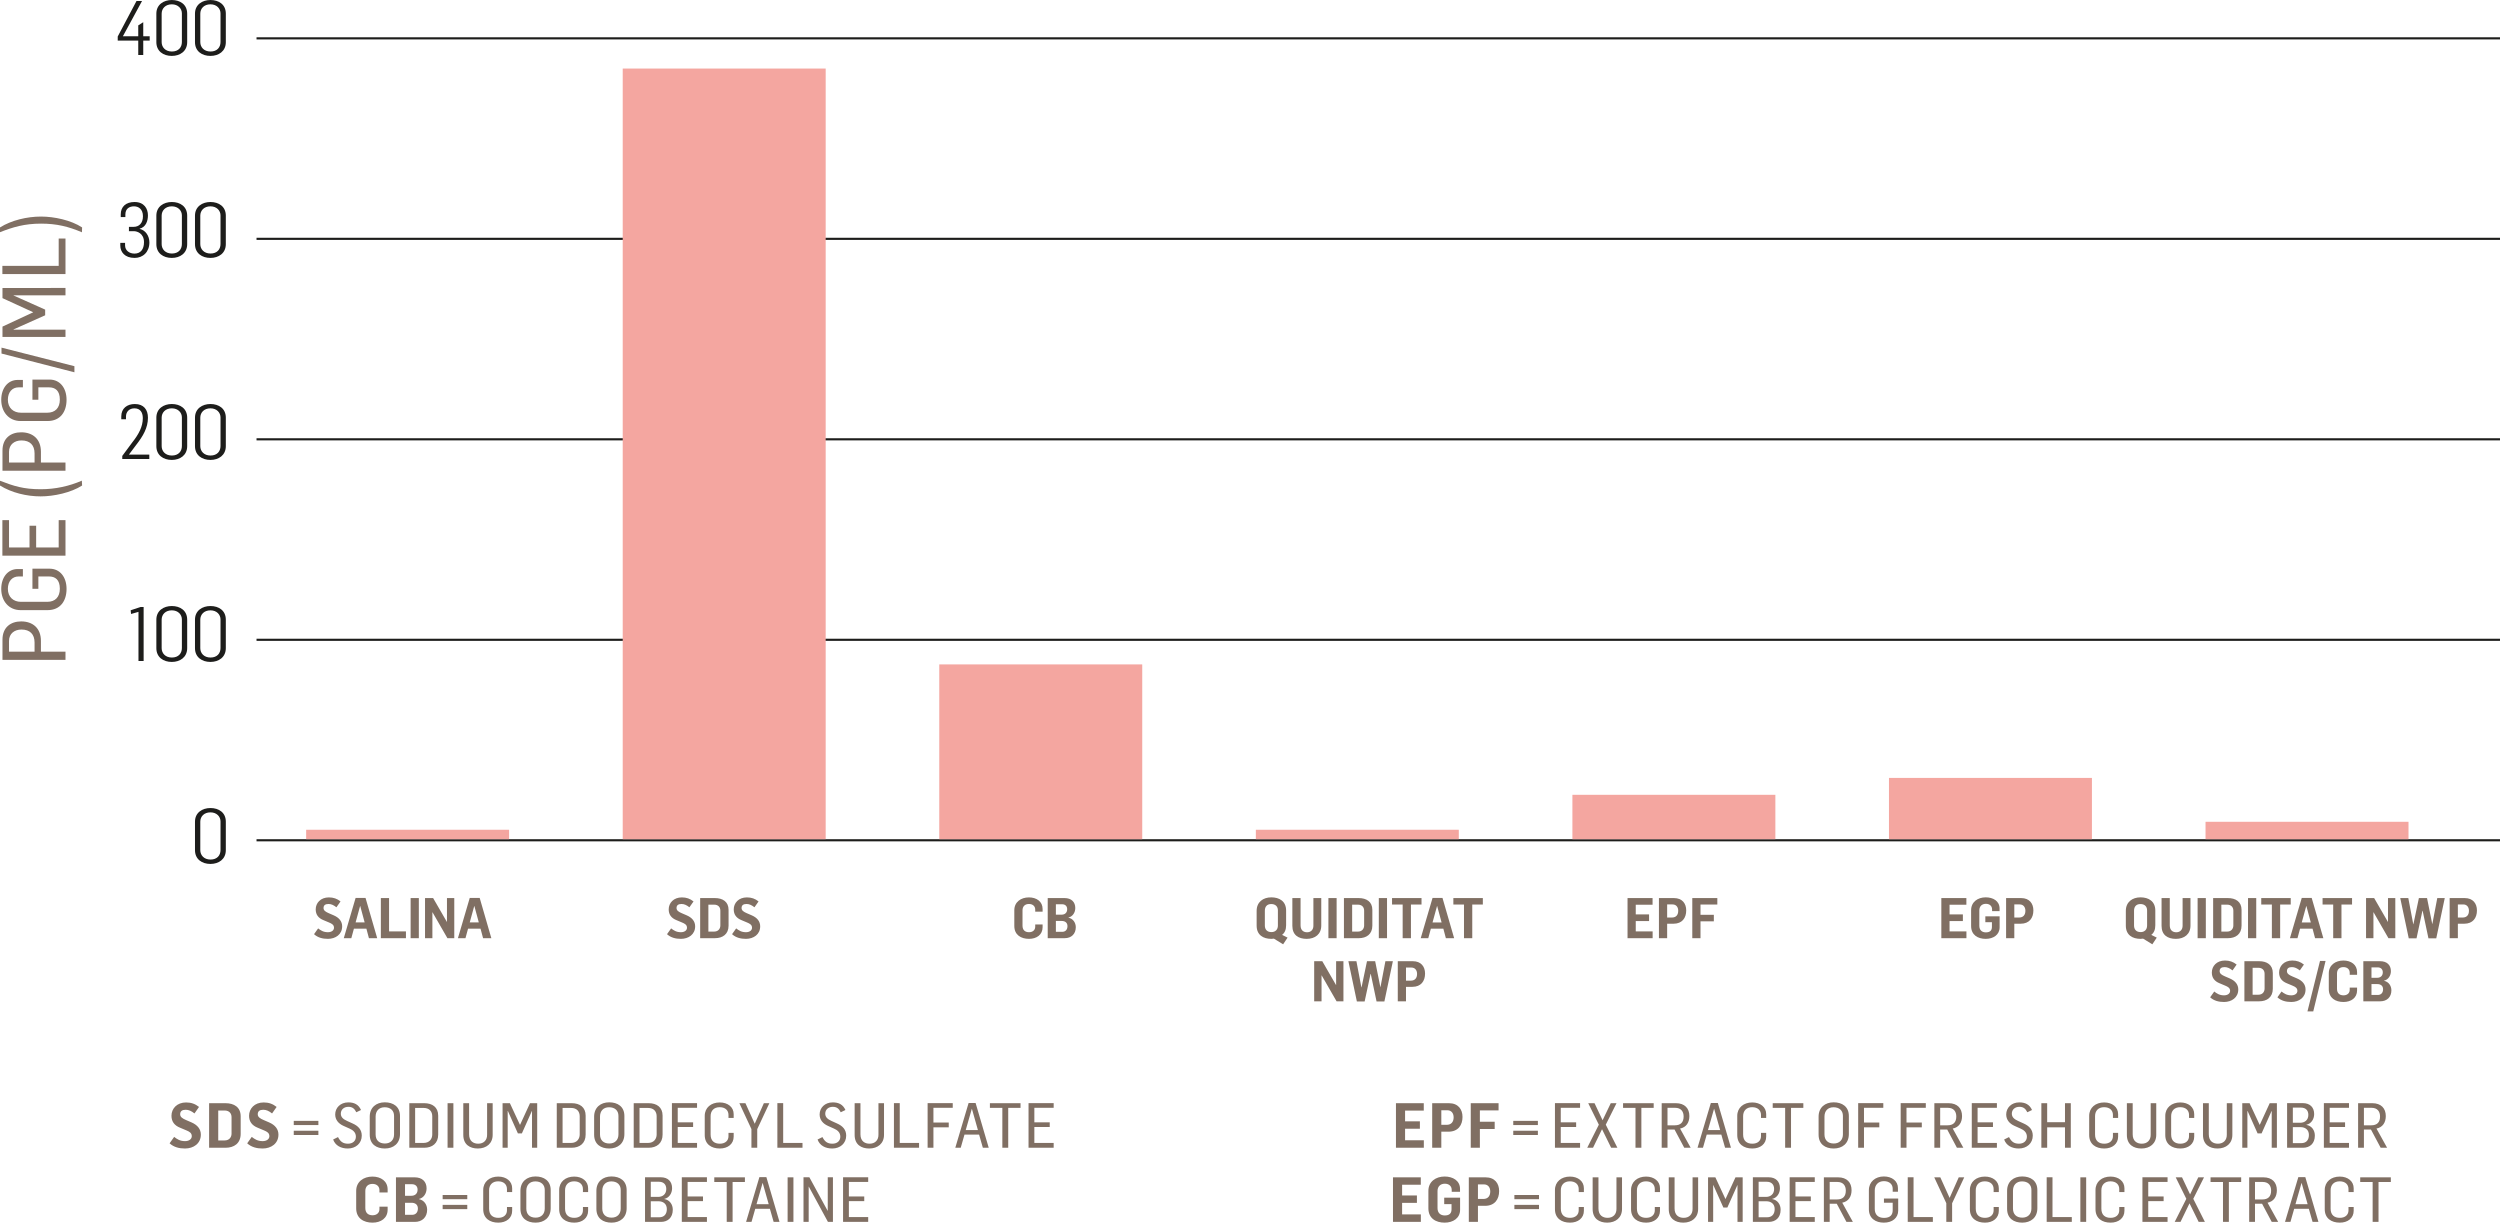
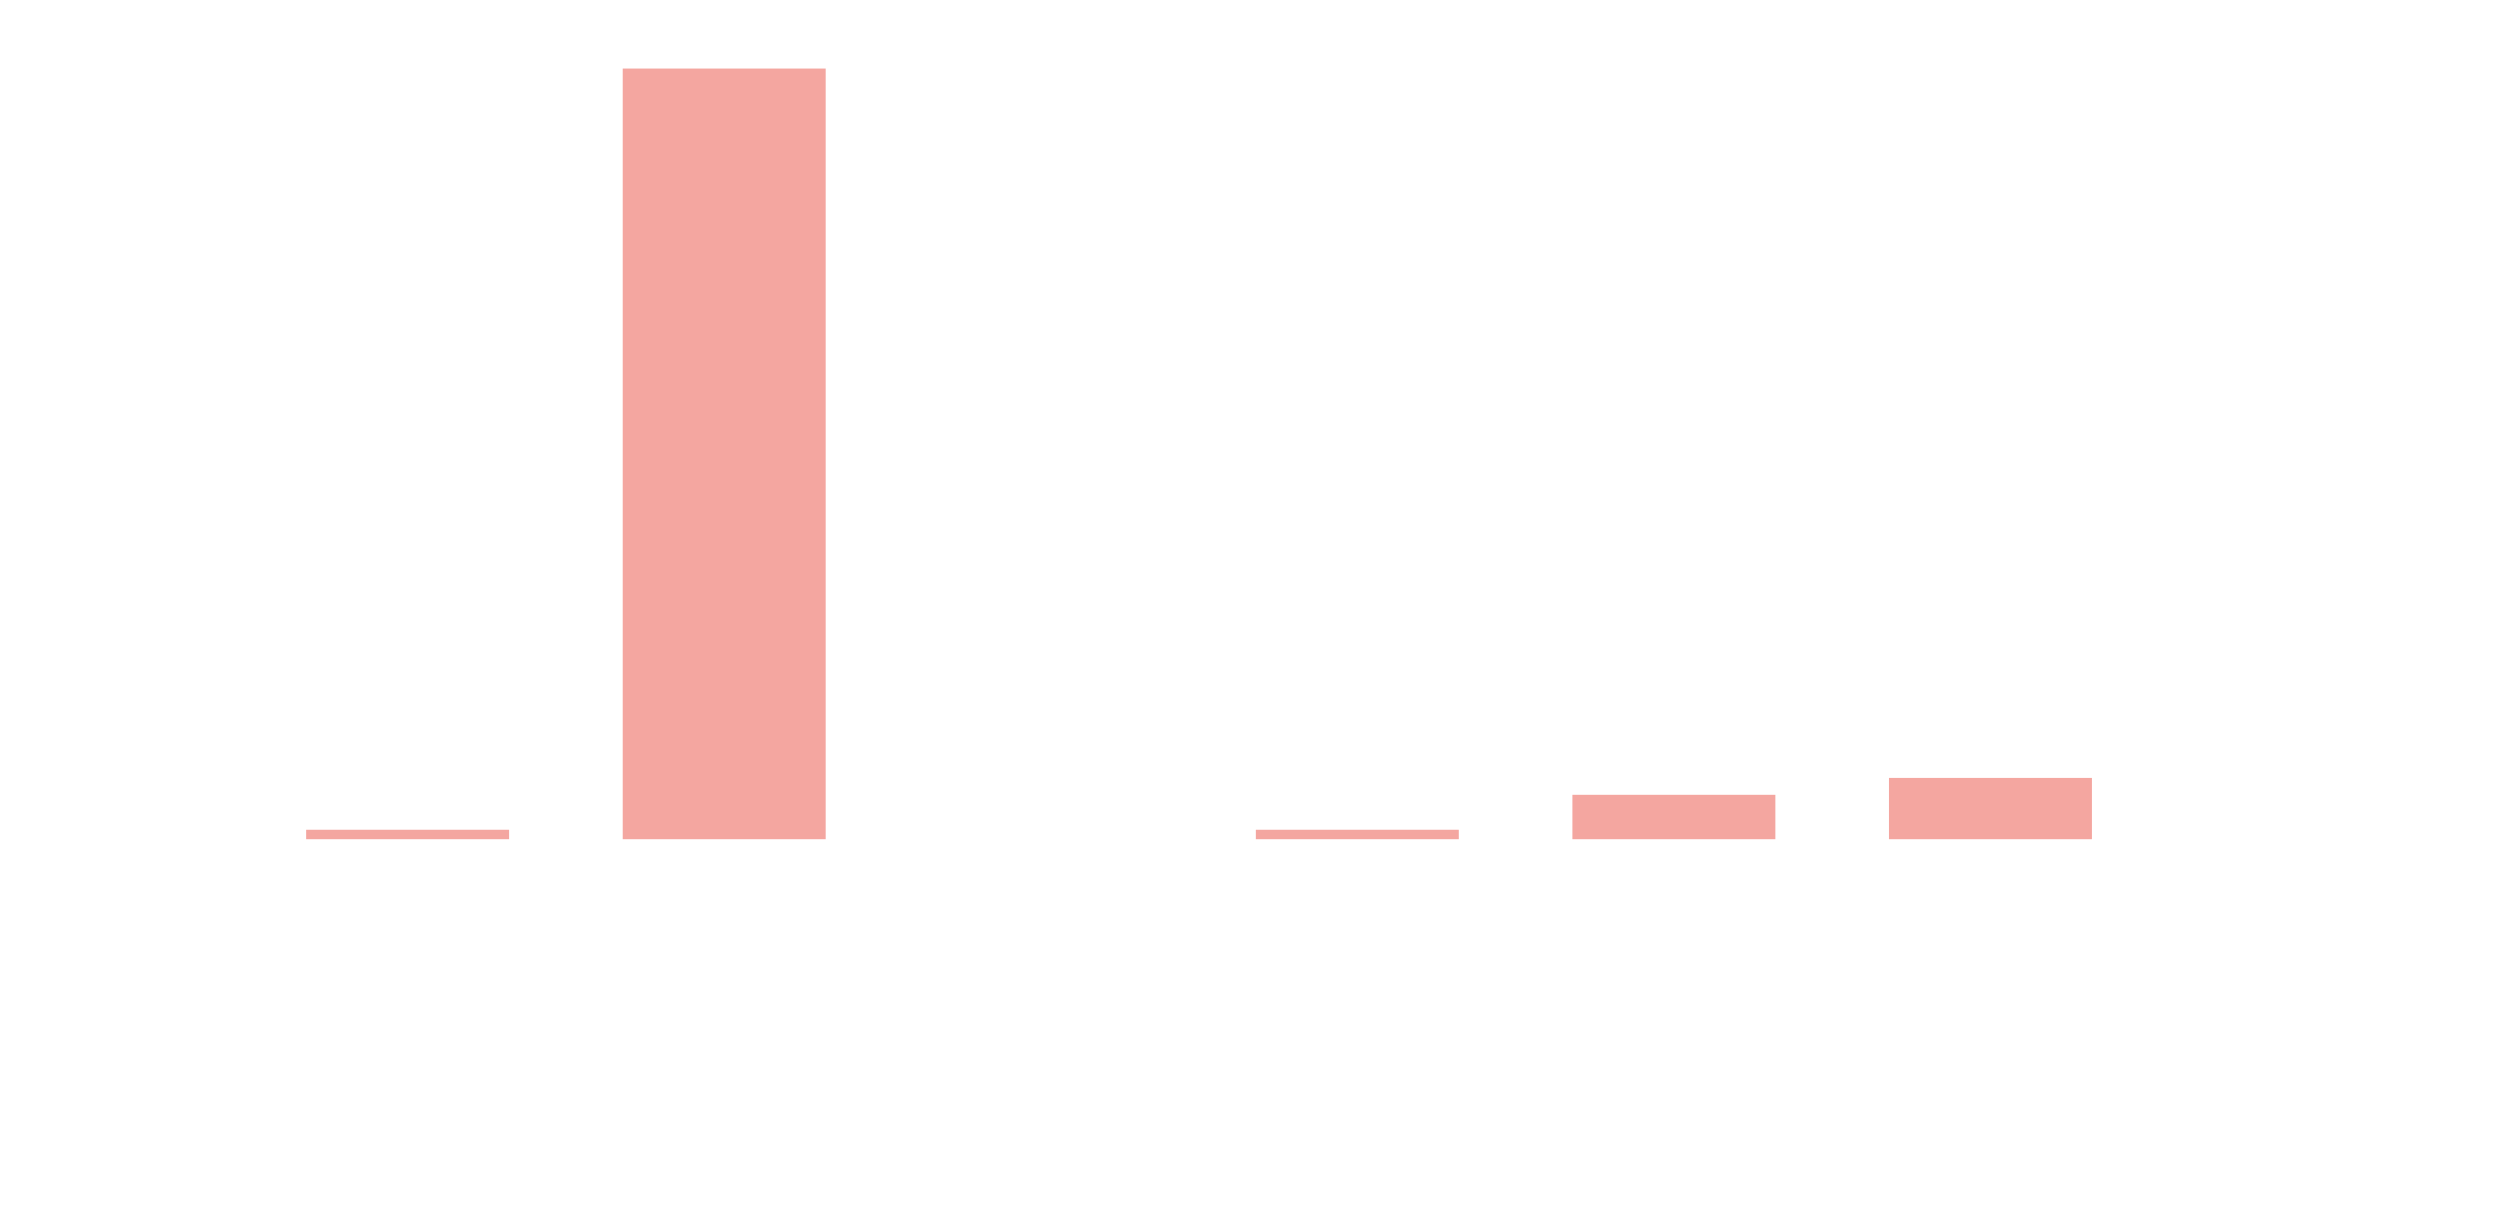
<svg xmlns="http://www.w3.org/2000/svg" id="Layer_1" width="599.922" height="293.397" version="1.1" viewBox="0 0 599.922 293.397">
  <defs>
    <style> .st0, .st1 { fill: none; } .st2 { fill: #1d1d1b; } .st3 { clip-path: url(#clippath-1); } .st4 { fill: #f4a6a0; } .st1 { stroke: #1d1d1b; stroke-width: .513px; } .st5 { clip-path: url(#clippath); } .st6 { fill: #806f63; } </style>
    <clipPath id="clippath">
-       <rect class="st0" width="599.922" height="293.397" />
-     </clipPath>
+       </clipPath>
    <clipPath id="clippath-1">
-       <rect class="st0" width="599.922" height="293.397" />
-     </clipPath>
+       </clipPath>
  </defs>
  <g class="st5">
    <path class="st2" d="M50.517,206.266c-1.563,0-2.454-1.038-2.454-2.256v-6.834c0-1.218.891-2.235,2.436-2.235,1.527,0,2.418,1.035,2.418,2.181v6.852c0,1.29-.819,2.292-2.4,2.292M50.499,207.319c1.962,0,3.69-1.11,3.69-3.309v-6.834c0-2.181-1.671-3.273-3.69-3.273-1.944,0-3.708,1.092-3.708,3.273v6.834c0,2.181,1.671,3.309,3.708,3.309" />
    <path class="st2" d="M50.516,157.788c-1.563,0-2.454-1.035-2.454-2.253v-6.834c0-1.218.891-2.238,2.436-2.238,1.527,0,2.418,1.038,2.418,2.181v6.855c0,1.29-.816,2.289-2.4,2.289M50.498,158.844c1.965,0,3.69-1.11,3.69-3.309v-6.834c0-2.184-1.671-3.273-3.69-3.273-1.944,0-3.708,1.089-3.708,3.273v6.834c0,2.181,1.674,3.309,3.708,3.309M41.246,157.788c-1.563,0-2.454-1.035-2.454-2.253v-6.834c0-1.218.891-2.238,2.436-2.238,1.527,0,2.418,1.038,2.418,2.181v6.855c0,1.29-.819,2.289-2.4,2.289M41.228,158.844c1.962,0,3.69-1.11,3.69-3.309v-6.834c0-2.184-1.671-3.273-3.69-3.273-1.944,0-3.708,1.089-3.708,3.273v6.834c0,2.181,1.671,3.309,3.708,3.309M33.23,158.625h1.236v-12.96h-.744l-2.364.78.09.891,1.782-.51v11.799Z" />
    <path class="st2" d="M50.517,109.313c-1.563,0-2.454-1.035-2.454-2.253v-6.834c0-1.218.891-2.238,2.436-2.238,1.527,0,2.418,1.038,2.418,2.181v6.855c0,1.29-.819,2.289-2.4,2.289M50.499,110.369c1.962,0,3.69-1.11,3.69-3.309v-6.834c0-2.184-1.671-3.273-3.69-3.273-1.944,0-3.708,1.089-3.708,3.273v6.834c0,2.181,1.671,3.309,3.708,3.309M41.247,109.313c-1.563,0-2.454-1.035-2.454-2.253v-6.834c0-1.218.891-2.238,2.436-2.238,1.527,0,2.418,1.038,2.418,2.181v6.855c0,1.29-.819,2.289-2.4,2.289M41.229,110.369c1.962,0,3.69-1.11,3.69-3.309v-6.834c0-2.184-1.674-3.273-3.69-3.273-1.947,0-3.708,1.089-3.708,3.273v6.834c0,2.181,1.671,3.309,3.708,3.309M29.34,110.15h6.489v-1.053h-4.872v-.039l1.692-2.253c1.653-2.127,2.853-4.107,2.853-6.561,0-1.929-.999-3.291-3.144-3.291-1.872,0-3.255,1.053-3.255,2.964v.69h1.128v-.654c0-1.146.801-1.965,2.019-1.965,1.434,0,1.98.999,2.016,2.238v.18c0,1.926-.945,3.762-2.49,5.709l-2.436,3.291v.744Z" />
    <path class="st2" d="M50.516,60.839c-1.563,0-2.454-1.038-2.454-2.256v-6.834c0-1.218.891-2.235,2.436-2.235,1.527,0,2.418,1.035,2.418,2.181v6.852c0,1.29-.816,2.292-2.4,2.292M50.498,61.892c1.965,0,3.69-1.11,3.69-3.309v-6.834c0-2.181-1.671-3.273-3.69-3.273-1.944,0-3.708,1.092-3.708,3.273v6.834c0,2.181,1.674,3.309,3.708,3.309M41.246,60.839c-1.563,0-2.454-1.038-2.454-2.256v-6.834c0-1.218.891-2.235,2.436-2.235,1.527,0,2.418,1.035,2.418,2.181v6.852c0,1.29-.819,2.292-2.4,2.292M41.228,61.892c1.965,0,3.69-1.11,3.69-3.309v-6.834c0-2.181-1.671-3.273-3.69-3.273-1.944,0-3.708,1.092-3.708,3.273v6.834c0,2.181,1.671,3.309,3.708,3.309M32.303,61.892c2.019,0,3.546-1.437,3.546-3.726,0-1.527-.909-2.928-2.328-3.237v-.054c1.473-.381,1.98-1.818,1.98-3.198,0-1.584-.888-3.201-3.216-3.201-2.073,0-3.309,1.128-3.309,2.964v.654h1.11v-.618c0-1.383.927-1.962,2.073-1.962,1.071,0,2.145.654,2.145,2.379,0,1.71-.966,2.547-2.256,2.547h-1.107v1.035h1.179c.765,0,2.436.51,2.436,2.637,0,1.743-.834,2.745-2.289,2.745-1.2,0-2.253-.729-2.253-1.983v-.6h-1.146v.636c0,1.545,1.053,2.982,3.435,2.982" />
    <path class="st2" d="M50.519,12.362c-1.566,0-2.454-1.035-2.454-2.253V3.275c0-1.218.888-2.238,2.436-2.238,1.527,0,2.415,1.038,2.415,2.181v6.855c0,1.29-.816,2.289-2.397,2.289M50.501,13.418c1.962,0,3.69-1.11,3.69-3.309V3.275C54.191,1.091,52.517.002,50.501.002c-1.947,0-3.711,1.089-3.711,3.273v6.834c0,2.181,1.674,3.309,3.711,3.309M41.246,12.362c-1.563,0-2.454-1.035-2.454-2.253V3.275c0-1.218.891-2.238,2.436-2.238,1.527,0,2.418,1.038,2.418,2.181v6.855c0,1.29-.819,2.289-2.4,2.289M41.228,13.418c1.965,0,3.69-1.11,3.69-3.309V3.275C44.918,1.091,43.247.002,41.228.002c-1.944,0-3.708,1.089-3.708,3.273v6.834c0,2.181,1.674,3.309,3.708,3.309M33.176,13.199h1.2v-3.453h1.545v-1.038h-1.545v-3.381l-1.2.765v2.616h-3.69L34.085.239h-1.326l-4.509,8.523v.984h4.926v3.453Z" />
    <path class="st6" d="M19.702,54.575c-2.673-1.758-6.744-2.607-9.84-2.607-3.393,0-7.125.891-9.861,2.607v1.146c3.117-1.23,5.895-2.058,9.861-2.058,3.711,0,6.573.702,9.798,2.079l.042-1.167ZM15.715,65.765v-8.526h-1.632v6.555H.571v1.971h15.144ZM15.715,80.855v-1.74H3.244v-.063l7.593-3.393v-1.359l-7.593-3.393v-.042h12.471v-1.761H.595v2.439l7.338,3.372v.045l-7.338,3.414v2.481h15.12ZM17.857,89.339v-1.464L.361,83.42v1.422l17.496,4.497ZM15.97,95.942c0-2.841-1.569-4.836-4.05-4.857h-4.137v4.836h1.422v-2.97h2.544c1.506,0,2.61.765,2.61,2.949,0,1.992-1.125,3.138-3.012,3.138h-6.321c-1.782,0-3.138-1.125-3.138-3.117,0-1.824,1.059-2.97,2.565-2.97h1.041v-1.782h-1.254c-2.373,0-3.942,2.016-3.942,4.773,0,2.904,1.824,5.088,4.644,5.088h6.468c3.096,0,4.56-2.247,4.56-5.088M8.293,110.993H2.164v-2.568c0-1.758,1.314-2.733,2.988-2.733,2.037,0,3.141,1.122,3.141,3.117v2.184ZM15.715,112.964v-1.971h-5.895v-2.589c0-3.075-1.995-4.665-4.731-4.665-2.523,0-4.494,1.422-4.494,4.392v4.833h15.12ZM19.702,116.51l-.063-1.167c-3.012,1.314-6.342,2.058-9.861,2.058-4.158,0-6.492-.765-9.777-2.037v1.146c2.778,1.737,6.426,2.607,9.756,2.607,3.159,0,7.293-.891,9.945-2.607M15.715,133.349v-8.526h-1.632v6.552h-5.409v-5.217h-1.59v5.217H2.164v-6.552H.571v8.526h15.144ZM15.97,141.323c0-2.844-1.569-4.836-4.05-4.857h-4.137v4.833h1.422v-2.967h2.544c1.506,0,2.61.762,2.61,2.946,0,1.995-1.125,3.141-3.012,3.141h-6.321c-1.782,0-3.138-1.125-3.138-3.12,0-1.824,1.059-2.967,2.565-2.967h1.041v-1.782h-1.254c-2.373,0-3.942,2.013-3.942,4.773,0,2.904,1.824,5.088,4.644,5.088h6.468c3.096,0,4.56-2.247,4.56-5.088M8.293,156.374H2.164v-2.568c0-1.761,1.314-2.736,2.988-2.736,2.037,0,3.141,1.125,3.141,3.117v2.187ZM15.715,158.345v-1.971h-5.895v-2.589c0-3.075-1.995-4.665-4.731-4.665-2.523,0-4.494,1.419-4.494,4.389v4.836h15.12Z" />
-     <path class="st6" d="M112.723,221.354l1.08-3.942h.027l1.068,3.942h-2.175ZM109.888,225.134h1.809l.621-2.28h2.997l.609,2.28h1.983l-2.793-9.651h-2.391l-2.835,9.651ZM101.992,225.134h1.767v-6.222h.027l3.579,6.222h1.647v-9.624h-1.755v5.709h-.027l-3.294-5.709h-1.944v9.624ZM98.536,225.134h1.971v-9.624h-1.971v9.624ZM91.393,225.134h6.021v-1.62h-4.05v-8.004h-1.971v9.624ZM85.333,221.354l1.08-3.942h.027l1.065,3.942h-2.172ZM82.498,225.134h1.809l.621-2.28h2.997l.606,2.28h1.986l-2.796-9.651h-2.388l-2.835,9.651ZM78.691,225.296c1.821,0,3.417-1.065,3.417-2.997,0-1.188-.717-2.079-2.025-2.646l-1.188-.513c-.744-.324-1.257-.636-1.257-1.242,0-.675.432-.972,1.2-.972.651,0,1.23.27,1.893.795l.984-1.404c-.822-.66-1.701-.969-2.796-.969-1.983,0-3.159,1.335-3.159,2.874,0,1.242.621,2.091,1.878,2.592l1.35.567c.648.27,1.161.555,1.161,1.254,0,.648-.621,1.068-1.458,1.068-1.08,0-1.728-.432-2.349-.918l-.984,1.389c.918.84,2.076,1.122,3.333,1.122" />
    <path class="st6" d="M253.378,219.491v-2.499h1.485c.714,0,1.227.405,1.227,1.188,0,.879-.594,1.311-1.335,1.311h-1.377ZM253.378,223.61v-2.607h1.404c.768,0,1.377.378,1.377,1.242s-.501,1.365-1.269,1.365h-1.512ZM251.419,225.134h4.077c1.581,0,2.661-.999,2.661-2.646-.015-1.095-.663-2.04-1.755-2.268v-.042c.984-.228,1.632-1.173,1.632-2.28,0-1.458-.945-2.388-2.577-2.388h-4.038v9.624ZM246.925,225.296c1.821,0,3.267-.972,3.267-2.796v-.66h-1.77v.54c0,.81-.606,1.323-1.482,1.323-.96,0-1.569-.513-1.569-1.566v-3.687c0-.93.567-1.524,1.554-1.524.903,0,1.497.54,1.497,1.35v.498h1.77v-.645c0-1.797-1.458-2.781-3.282-2.781-1.917,0-3.507,1.107-3.507,3.078v3.777c0,2.16,1.617,3.093,3.522,3.093" />
    <path class="st6" d="M406.096,225.134h1.971v-4.05h3.201v-1.566h-3.201v-2.457h4.038v-1.551h-6.009v9.624ZM400.063,220.178v-3.144h1.296c.891,0,1.362.66,1.362,1.527,0,1.011-.54,1.617-1.497,1.617h-1.161ZM398.092,225.134h1.971v-3.468h1.524c2.094,0,3.051-1.404,3.051-3.189,0-1.659-.945-2.967-2.943-2.967h-3.603v9.624ZM390.559,225.134h6.021v-1.62h-4.05v-2.484h3.198v-1.608h-3.198v-2.322h4.035v-1.59h-6.006v9.624Z" />
    <path class="st6" d="M569.081,234.64v-2.499h1.485c.717,0,1.23.405,1.23,1.188,0,.879-.594,1.311-1.338,1.311h-1.377ZM569.081,238.759v-2.607h1.404c.771,0,1.377.378,1.377,1.242s-.498,1.365-1.269,1.365h-1.512ZM567.125,240.283h4.077c1.578,0,2.658-.999,2.658-2.646-.012-1.095-.66-2.04-1.755-2.268v-.042c.987-.228,1.635-1.173,1.635-2.28,0-1.458-.945-2.388-2.58-2.388h-4.035v9.624ZM562.358,240.445c1.824,0,3.267-.972,3.267-2.796v-.66h-1.767v.54c0,.81-.609,1.323-1.485,1.323-.96,0-1.566-.513-1.566-1.566v-3.687c0-.93.567-1.524,1.551-1.524.906,0,1.5.54,1.5,1.35v.498h1.767v-.648c0-1.794-1.458-2.778-3.279-2.778-1.917,0-3.51,1.104-3.51,3.078v3.777c0,2.16,1.62,3.093,3.522,3.093M553.718,242.698h1.392l2.955-12.108h-1.335l-3.012,12.108ZM549.845,240.445c1.821,0,3.414-1.065,3.414-2.997,0-1.188-.714-2.079-2.025-2.646l-1.188-.513c-.741-.324-1.254-.636-1.254-1.242,0-.675.432-.972,1.2-.972.648,0,1.23.27,1.89.795l.987-1.404c-.825-.66-1.701-.969-2.796-.969-1.983,0-3.159,1.335-3.159,2.874,0,1.242.621,2.091,1.878,2.592l1.35.567c.648.27,1.161.555,1.161,1.254,0,.648-.621,1.068-1.458,1.068-1.08,0-1.728-.432-2.349-.918l-.987,1.389c.918.84,2.079,1.122,3.336,1.122M540.557,238.702v-6.465h1.362c1.014,0,1.512.621,1.512,1.443v3.552c0,.702-.432,1.47-1.497,1.47h-1.377ZM538.586,240.283h3.549c1.836,0,3.267-.945,3.267-3.012v-3.78c0-1.971-1.416-2.832-3.279-2.832h-3.537v9.624ZM533.699,240.445c1.821,0,3.417-1.065,3.417-2.997,0-1.188-.717-2.079-2.025-2.646l-1.188-.513c-.744-.324-1.257-.636-1.257-1.242,0-.675.432-.972,1.2-.972.651,0,1.23.27,1.893.795l.984-1.404c-.822-.66-1.701-.969-2.793-.969-1.986,0-3.159,1.335-3.159,2.874,0,1.242.618,2.091,1.875,2.592l1.35.567c.648.27,1.161.555,1.161,1.254,0,.648-.621,1.068-1.458,1.068-1.08,0-1.728-.432-2.349-.918l-.984,1.389c.918.84,2.079,1.122,3.333,1.122" />
    <path class="st6" d="M589.81,220.18v-3.144h1.296c.891,0,1.365.66,1.365,1.524,0,1.014-.54,1.62-1.5,1.62h-1.161ZM587.839,225.136h1.971v-3.471h1.527c2.091,0,3.051-1.404,3.051-3.186,0-1.659-.945-2.97-2.943-2.97h-3.606v9.627ZM578.026,225.175h1.863l1.416-6.615h.054l1.392,6.615h1.875l2.04-9.666h-1.797l-1.188,6.252h-.012l-1.257-6.252h-1.956l-1.311,6.264h-.039l-1.188-6.264h-1.932l2.04,9.666ZM567.778,225.136h1.77v-6.225h.027l3.576,6.225h1.647v-9.627h-1.755v5.709h-.027l-3.294-5.709h-1.944v9.627ZM559.894,225.136h1.986v-8.073h2.538v-1.554h-7.074v1.554h2.55v8.073ZM552.349,221.356l1.08-3.942h.027l1.065,3.942h-2.172ZM549.514,225.136h1.809l.621-2.283h2.997l.606,2.283h1.986l-2.796-9.654h-2.388l-2.835,9.654ZM545.179,225.136h1.986v-8.073h2.538v-1.554h-7.074v1.554h2.55v8.073ZM539.455,225.136h1.971v-9.624h-1.971v9.624ZM533.056,223.555v-6.468h1.365c1.011,0,1.512.624,1.512,1.446v3.552c0,.702-.432,1.47-1.5,1.47h-1.377ZM531.085,225.136h3.552c1.836,0,3.267-.945,3.267-3.012v-3.78c0-1.971-1.419-2.835-3.282-2.835h-3.537v9.627ZM527.359,225.136h1.971v-9.624h-1.971v9.624ZM522.148,225.298c2.013,0,3.51-1.122,3.498-3.213v-6.576h-1.89v6.588c.027.999-.594,1.62-1.512,1.62-.837,0-1.566-.459-1.566-1.647v-6.561h-1.971v6.669c0,2.187,1.443,3.12,3.441,3.12M513.685,223.675c-1.011,0-1.581-.606-1.581-1.578v-3.564c0-.987.54-1.593,1.539-1.593.945,0,1.593.54,1.593,1.512v3.66c0,.93-.579,1.563-1.551,1.563M516.493,226.606l1.065-1.605-1.323-.663c.648-.486.972-1.242.972-2.307v-3.525c0-2.253-1.632-3.171-3.549-3.171-1.959,0-3.525,1.107-3.525,3.252v3.537c0,2.268,1.608,3.174,3.537,3.174.219,0,.42-.015.609-.054l2.214,1.362Z" />
    <path class="st6" d="M179.006,225.296c1.821,0,3.414-1.065,3.414-2.997,0-1.188-.714-2.079-2.025-2.646l-1.188-.513c-.741-.324-1.254-.636-1.254-1.242,0-.675.432-.972,1.2-.972.648,0,1.23.27,1.89.795l.987-1.404c-.825-.66-1.701-.969-2.796-.969-1.983,0-3.159,1.335-3.159,2.874,0,1.242.621,2.091,1.878,2.592l1.35.567c.648.27,1.161.555,1.161,1.254,0,.648-.621,1.068-1.458,1.068-1.08,0-1.728-.432-2.349-.918l-.987,1.389c.918.84,2.079,1.122,3.336,1.122M169.988,223.553v-6.465h1.362c1.014,0,1.512.621,1.512,1.443v3.552c0,.702-.432,1.47-1.497,1.47h-1.377ZM168.017,225.134h3.549c1.836,0,3.267-.945,3.267-3.009v-3.783c0-1.971-1.416-2.832-3.279-2.832h-3.537v9.624ZM163.4,225.296c1.821,0,3.414-1.065,3.414-2.997,0-1.188-.714-2.079-2.022-2.646l-1.191-.513c-.741-.324-1.254-.636-1.254-1.242,0-.675.432-.972,1.2-.972.648,0,1.23.27,1.89.795l.987-1.404c-.825-.66-1.701-.969-2.796-.969-1.983,0-3.159,1.335-3.159,2.874,0,1.242.621,2.091,1.878,2.592l1.35.567c.648.27,1.161.555,1.161,1.254,0,.648-.621,1.068-1.458,1.068-1.08,0-1.728-.432-2.349-.918l-.987,1.389c.918.84,2.079,1.122,3.336,1.122" />
    <path class="st6" d="M337.394,235.327v-3.144h1.296c.891,0,1.362.66,1.362,1.527,0,1.011-.54,1.617-1.497,1.617h-1.161ZM335.423,240.283h1.971v-3.471h1.524c2.094,0,3.051-1.401,3.051-3.186,0-1.659-.945-2.967-2.943-2.967h-3.603v9.624ZM325.607,240.325h1.863l1.419-6.615h.054l1.389,6.615h1.878l2.037-9.666h-1.794l-1.188,6.249h-.015l-1.254-6.249h-1.959l-1.308,6.264h-.042l-1.188-6.264h-1.929l2.037,9.666ZM315.362,240.283h1.767v-6.225h.027l3.579,6.225h1.647v-9.624h-1.755v5.709h-.027l-3.294-5.709h-1.944v9.624Z" />
    <path class="st6" d="M351.311,225.136h1.986v-8.073h2.538v-1.554h-7.074v1.554h2.55v8.073ZM343.766,221.356l1.08-3.942h.027l1.065,3.942h-2.172ZM340.931,225.136h1.809l.621-2.283h2.997l.606,2.283h1.986l-2.796-9.654h-2.388l-2.835,9.654ZM336.596,225.136h1.986v-8.073h2.538v-1.554h-7.074v1.554h2.55v8.073ZM330.872,225.136h1.971v-9.624h-1.971v9.624ZM324.473,223.555v-6.468h1.365c1.011,0,1.512.624,1.512,1.446v3.552c0,.702-.432,1.47-1.5,1.47h-1.377ZM322.502,225.136h3.552c1.836,0,3.267-.945,3.267-3.012v-3.78c0-1.971-1.419-2.835-3.282-2.835h-3.537v9.627ZM318.776,225.136h1.971v-9.624h-1.971v9.624ZM313.565,225.298c2.013,0,3.51-1.122,3.498-3.213v-6.576h-1.89v6.588c.027.999-.594,1.62-1.512,1.62-.837,0-1.566-.459-1.566-1.647v-6.561h-1.971v6.669c0,2.187,1.443,3.12,3.441,3.12M305.102,223.675c-1.011,0-1.578-.606-1.578-1.578v-3.564c0-.987.54-1.593,1.539-1.593.945,0,1.593.54,1.593,1.512v3.66c0,.93-.582,1.563-1.554,1.563M307.91,226.606l1.065-1.605-1.32-.663c.648-.486.972-1.242.972-2.307v-3.525c0-2.253-1.635-3.171-3.552-3.171-1.956,0-3.522,1.107-3.522,3.252v3.537c0,2.268,1.605,3.174,3.537,3.174.216,0,.417-.015.606-.054l2.214,1.362Z" />
    <path class="st6" d="M483.372,220.178v-3.144h1.296c.891,0,1.362.66,1.362,1.527,0,1.011-.54,1.617-1.497,1.617h-1.161ZM481.401,225.134h1.971v-3.468h1.524c2.094,0,3.051-1.404,3.051-3.189,0-1.659-.945-2.967-2.943-2.967h-3.603v9.624ZM476.514,225.296c1.809,0,3.321-.96,3.333-2.754v-2.646h-3.429v1.404h1.581v1.122c0,.807-.405,1.32-1.458,1.32-.999,0-1.566-.606-1.566-1.578v-3.714c0-.93.594-1.563,1.578-1.563.879,0,1.485.51,1.485,1.335v.417h1.797v-.633c0-1.797-1.566-2.673-3.321-2.673-1.917,0-3.51,1.107-3.51,3.093v3.777c0,2.16,1.605,3.093,3.51,3.093M465.861,225.134h6.021v-1.62h-4.05v-2.484h3.198v-1.608h-3.198v-2.322h4.038v-1.59h-6.009v9.624Z" />
    <line class="st1" x1="61.558" y1="9.203" x2="599.923" y2="9.203" />
    <line class="st1" x1="61.558" y1="57.313" x2="599.923" y2="57.313" />
    <line class="st1" x1="61.558" y1="105.422" x2="599.923" y2="105.422" />
    <line class="st1" x1="61.558" y1="153.531" x2="599.923" y2="153.531" />
    <line class="st1" x1="61.558" y1="201.64" x2="599.923" y2="201.64" />
  </g>
  <rect class="st4" x="73.467" y="199.116" width="48.702" height="2.268" />
  <rect class="st4" x="149.433" y="16.449" width="48.705" height="184.935" />
  <rect class="st4" x="377.328" y="190.728" width="48.705" height="10.656" />
  <rect class="st4" x="453.294" y="186.675" width="48.705" height="14.709" />
-   <rect class="st4" x="529.26" y="197.205" width="48.705" height="4.179" />
-   <rect class="st4" x="225.396" y="159.438" width="48.705" height="41.946" />
  <rect class="st4" x="301.362" y="199.116" width="48.702" height="2.268" />
  <g class="st3">
    <path class="st6" d="M569.361,293.217h1.41v-9.57h2.955v-1.125h-7.35v1.125h2.985v9.57ZM561.48,293.397c1.935,0,3.33-1.095,3.33-2.85v-.9h-1.245v.795c0,1.065-.78,1.8-2.07,1.8-1.305,0-2.22-.66-2.22-2.19v-4.425c0-1.26.765-2.145,2.175-2.145,1.38,0,2.115.795,2.115,1.86v.72h1.245v-.915c0-1.68-1.395-2.805-3.345-2.805-2.055,0-3.6,1.23-3.6,3.225v4.605c0,2.19,1.59,3.225,3.615,3.225M550.836,288.972l1.455-5.085h.03l1.44,5.085h-2.925ZM548.331,293.217h1.305l.9-3.15h3.51l.9,3.15h1.41l-3.15-10.74h-1.68l-3.195,10.74ZM541.128,287.832v-4.2h1.845c1.395,0,2.025.885,2.025,2.085,0,1.395-.72,2.115-2.115,2.115h-1.755ZM539.733,293.217h1.395v-4.365h1.695l2.325,4.365h1.545l-2.55-4.605c1.5-.3,2.235-1.47,2.235-3,0-1.845-1.11-3.09-3.24-3.09h-3.405v10.695ZM533.448,293.217h1.41v-9.57h2.955v-1.125h-7.35v1.125h2.985v9.57ZM521.862,293.217h1.395l2.16-4.455,2.19,4.455h1.5l-2.79-5.535,2.58-5.16h-1.38l-1.965,4.095-1.935-4.095h-1.515l2.55,5.16-2.79,5.535ZM514.116,293.217h6.03v-1.155h-4.635v-3.825h3.69v-1.125h-3.69v-3.48h4.635v-1.125h-6.03v10.71ZM506.469,293.397c1.935,0,3.33-1.095,3.33-2.85v-.9h-1.245v.795c0,1.065-.78,1.8-2.07,1.8-1.305,0-2.22-.66-2.22-2.19v-4.425c0-1.26.765-2.145,2.175-2.145,1.38,0,2.115.795,2.115,1.86v.72h1.245v-.915c0-1.68-1.395-2.805-3.345-2.805-2.055,0-3.6,1.23-3.6,3.225v4.605c0,2.19,1.59,3.225,3.615,3.225M499.221,293.217h1.395v-10.695h-1.395v10.695ZM491.139,293.217h6.03v-1.155h-4.635v-9.555h-1.395v10.71ZM485.286,292.197c-1.44,0-2.235-.84-2.235-2.175v-4.29c0-1.32.78-2.235,2.175-2.235,1.38,0,2.25.78,2.25,2.07v4.455c0,1.275-.81,2.175-2.19,2.175M485.271,293.397c2.04,0,3.63-1.185,3.63-3.465v-4.335c0-2.265-1.62-3.285-3.645-3.285-2.055,0-3.615,1.23-3.615,3.435v4.335c0,2.295,1.605,3.315,3.63,3.315M476.325,293.397c1.935,0,3.33-1.095,3.33-2.85v-.9h-1.245v.795c0,1.065-.78,1.8-2.07,1.8-1.305,0-2.22-.66-2.22-2.19v-4.425c0-1.26.765-2.145,2.175-2.145,1.38,0,2.115.795,2.115,1.86v.72h1.245v-.915c0-1.68-1.395-2.805-3.345-2.805-2.055,0-3.6,1.23-3.6,3.225v4.605c0,2.19,1.59,3.225,3.615,3.225M467.052,293.217h1.395v-4.47l2.91-6.225h-1.32l-2.19,4.935-2.235-4.935h-1.455l2.895,6.21v4.485ZM457.797,293.217h6.03v-1.155h-4.635v-9.555h-1.395v10.71ZM452.073,293.397c2.01,0,3.42-1.11,3.435-2.865v-2.925h-3.42v1.005h2.1v1.8c0,1.065-.54,1.845-2.085,1.845-1.41,0-2.22-.795-2.22-2.13v-4.47c0-1.26.795-2.22,2.205-2.22,1.29,0,2.1.75,2.1,1.815v.735h1.26v-.885c0-1.68-1.425-2.79-3.375-2.79-2.055,0-3.6,1.29-3.6,3.285v4.575c0,2.19,1.59,3.225,3.6,3.225M439.068,287.832v-4.2h1.845c1.395,0,2.025.885,2.025,2.085,0,1.395-.72,2.115-2.115,2.115h-1.755ZM437.673,293.217h1.395v-4.365h1.695l2.325,4.365h1.545l-2.55-4.605c1.5-.3,2.235-1.47,2.235-3,0-1.845-1.11-3.09-3.24-3.09h-3.405v10.695ZM429.459,293.217h6.03v-1.155h-4.635v-3.825h3.69v-1.125h-3.69v-3.48h4.635v-1.125h-6.03v10.71ZM422.013,287.217v-3.63h1.98c.99,0,1.74.555,1.74,1.74,0,1.29-.93,1.89-1.935,1.89h-1.785ZM422.013,292.107v-3.84h1.86c1.065,0,1.995.585,1.995,1.875,0,1.305-.735,1.965-1.8,1.965h-2.055ZM420.633,293.217h3.825c1.59,0,2.835-.975,2.835-2.925,0-1.245-.72-2.34-2.04-2.565v-.03c1.125-.225,1.875-1.305,1.875-2.565,0-1.62-1.005-2.625-2.715-2.625h-3.78v10.71ZM409.878,293.217h1.23v-8.82h.045l2.4,5.37h.96l2.4-5.37h.03v8.82h1.245v-10.695h-1.725l-2.385,5.19h-.03l-2.415-5.19h-1.755v10.695ZM403.944,293.397c2.04,0,3.57-1.2,3.555-3.315v-7.56h-1.335v7.53c.03,1.335-.81,2.19-2.13,2.19-1.125,0-2.19-.585-2.19-2.25v-7.47h-1.395v7.62c0,2.325,1.605,3.255,3.495,3.255M395.016,293.397c1.935,0,3.33-1.095,3.33-2.85v-.9h-1.245v.795c0,1.065-.78,1.8-2.07,1.8-1.305,0-2.22-.66-2.22-2.19v-4.425c0-1.26.765-2.145,2.175-2.145,1.38,0,2.115.795,2.115,1.86v.72h1.245v-.915c0-1.68-1.395-2.805-3.345-2.805-2.055,0-3.6,1.23-3.6,3.225v4.605c0,2.19,1.59,3.225,3.615,3.225M385.68,293.397c2.04,0,3.57-1.2,3.555-3.315v-7.56h-1.335v7.53c.03,1.335-.81,2.19-2.13,2.19-1.125,0-2.19-.585-2.19-2.25v-7.47h-1.395v7.62c0,2.325,1.605,3.255,3.495,3.255M376.755,293.397c1.935,0,3.33-1.095,3.33-2.85v-.9h-1.245v.795c0,1.065-.78,1.8-2.07,1.8-1.305,0-2.22-.66-2.22-2.19v-4.425c0-1.26.765-2.145,2.175-2.145,1.38,0,2.115.795,2.115,1.86v.72h1.245v-.915c0-1.68-1.395-2.805-3.345-2.805-2.055,0-3.6,1.23-3.6,3.225v4.605c0,2.19,1.59,3.225,3.615,3.225M363.405,287.772h5.91v-1.005h-5.91v1.005ZM363.405,290.157h5.91v-1.02h-5.91v1.02ZM354.66,287.712v-3.495h1.44c.99,0,1.515.735,1.515,1.695,0,1.125-.6,1.8-1.665,1.8h-1.29ZM352.47,293.217h2.19v-3.855h1.695c2.325,0,3.39-1.56,3.39-3.54,0-1.845-1.05-3.3-3.27-3.3h-4.005v10.695ZM346.671,293.397c2.01,0,3.69-1.065,3.705-3.06v-2.94h-3.81v1.56h1.755v1.245c0,.9-.45,1.47-1.62,1.47-1.11,0-1.74-.675-1.74-1.755v-4.125c0-1.035.66-1.74,1.755-1.74.975,0,1.65.57,1.65,1.485v.465h1.995v-.705c0-1.995-1.74-2.97-3.69-2.97-2.13,0-3.9,1.23-3.9,3.435v4.2c0,2.4,1.785,3.435,3.9,3.435M334.272,293.217h6.69v-1.8h-4.5v-2.76h3.555v-1.785h-3.555v-2.58h4.485v-1.77h-6.675v10.695Z" />
    <path class="st6" d="M567.266,270.041v-4.2h1.845c1.395,0,2.025.885,2.025,2.085,0,1.395-.72,2.115-2.115,2.115h-1.755ZM565.871,275.426h1.395v-4.365h1.695l2.325,4.365h1.545l-2.55-4.605c1.5-.3,2.235-1.47,2.235-3,0-1.845-1.11-3.09-3.24-3.09h-3.405v10.695ZM557.657,275.426h6.03v-1.155h-4.635v-3.825h3.69v-1.125h-3.69v-3.48h4.635v-1.125h-6.03v10.71ZM550.211,269.426v-3.63h1.98c.99,0,1.74.555,1.74,1.74,0,1.29-.93,1.89-1.935,1.89h-1.785ZM550.211,274.316v-3.84h1.86c1.065,0,1.995.585,1.995,1.875,0,1.305-.735,1.965-1.8,1.965h-2.055ZM548.831,275.426h3.825c1.59,0,2.835-.975,2.835-2.925,0-1.245-.72-2.34-2.04-2.565v-.03c1.125-.225,1.875-1.305,1.875-2.565,0-1.62-1.005-2.625-2.715-2.625h-3.78v10.71ZM538.076,275.426h1.23v-8.82h.045l2.4,5.37h.96l2.4-5.37h.03v8.82h1.245v-10.695h-1.725l-2.385,5.19h-.03l-2.415-5.19h-1.755v10.695ZM532.142,275.606c2.04,0,3.57-1.2,3.555-3.315v-7.56h-1.335v7.53c.03,1.335-.81,2.19-2.13,2.19-1.125,0-2.19-.585-2.19-2.25v-7.47h-1.395v7.62c0,2.325,1.605,3.255,3.495,3.255M523.214,275.606c1.935,0,3.33-1.095,3.33-2.85v-.9h-1.245v.795c0,1.065-.78,1.8-2.07,1.8-1.305,0-2.22-.66-2.22-2.19v-4.425c0-1.26.765-2.145,2.175-2.145,1.38,0,2.115.795,2.115,1.86v.72h1.245v-.915c0-1.68-1.395-2.805-3.345-2.805-2.055,0-3.6,1.23-3.6,3.225v4.605c0,2.19,1.59,3.225,3.615,3.225M513.878,275.606c2.04,0,3.57-1.2,3.555-3.315v-7.56h-1.335v7.53c.03,1.335-.81,2.19-2.13,2.19-1.125,0-2.19-.585-2.19-2.25v-7.47h-1.395v7.62c0,2.325,1.605,3.255,3.495,3.255M504.953,275.606c1.935,0,3.33-1.095,3.33-2.85v-.9h-1.245v.795c0,1.065-.78,1.8-2.07,1.8-1.305,0-2.22-.66-2.22-2.19v-4.425c0-1.26.765-2.145,2.175-2.145,1.38,0,2.115.795,2.115,1.86v.72h1.245v-.915c0-1.68-1.395-2.805-3.345-2.805-2.055,0-3.6,1.23-3.6,3.225v4.605c0,2.19,1.59,3.225,3.615,3.225M489.863,275.426h1.395v-4.905h4.275v4.905h1.395v-10.695h-1.395v4.56h-4.275v-4.56h-1.395v10.695ZM484.457,275.606c1.905,0,3.345-1.245,3.345-3.09,0-1.425-.84-2.325-2.205-2.925l-1.32-.6c-.975-.435-1.5-.945-1.5-1.755,0-1.005.795-1.635,1.8-1.635.945,0,1.47.405,1.92,1.305l1.125-.54c-.6-1.35-1.665-1.83-3.045-1.83-1.905,0-3.15,1.305-3.15,2.895,0,1.275.78,2.205,1.995,2.745l1.44.645c.795.345,1.53.9,1.53,1.95,0,.975-.72,1.68-1.905,1.68-1.17,0-1.83-.495-2.385-1.59l-1.17.585c.51,1.44,1.86,2.16,3.525,2.16M473.165,275.426h6.03v-1.155h-4.635v-3.825h3.69v-1.125h-3.69v-3.48h4.635v-1.125h-6.03v10.71ZM465.581,270.041v-4.2h1.845c1.395,0,2.025.885,2.025,2.085,0,1.395-.72,2.115-2.115,2.115h-1.755ZM464.186,275.426h1.395v-4.365h1.695l2.325,4.365h1.545l-2.55-4.605c1.5-.3,2.235-1.47,2.235-3,0-1.845-1.11-3.09-3.24-3.09h-3.405v10.695ZM456.104,275.426h1.395v-4.905h3.675v-1.155h-3.675v-3.525h4.635v-1.125h-6.03v10.71ZM445.904,275.426h1.395v-4.905h3.675v-1.155h-3.675v-3.525h4.635v-1.125h-6.03v10.71ZM440.051,274.406c-1.44,0-2.235-.84-2.235-2.175v-4.29c0-1.32.78-2.235,2.175-2.235,1.38,0,2.25.78,2.25,2.07v4.455c0,1.275-.81,2.175-2.19,2.175M440.036,275.606c2.04,0,3.63-1.185,3.63-3.465v-4.335c0-2.265-1.62-3.285-3.645-3.285-2.055,0-3.615,1.23-3.615,3.435v4.335c0,2.295,1.605,3.315,3.63,3.315M428.381,275.426h1.41v-9.57h2.955v-1.125h-7.35v1.125h2.985v9.57ZM420.5,275.606c1.935,0,3.33-1.095,3.33-2.85v-.9h-1.245v.795c0,1.065-.78,1.8-2.07,1.8-1.305,0-2.22-.66-2.22-2.19v-4.425c0-1.26.765-2.145,2.175-2.145,1.38,0,2.115.795,2.115,1.86v.72h1.245v-.915c0-1.68-1.395-2.805-3.345-2.805-2.055,0-3.6,1.23-3.6,3.225v4.605c0,2.19,1.59,3.225,3.615,3.225M409.859,271.181l1.455-5.085h.03l1.44,5.085h-2.925ZM407.354,275.426h1.305l.9-3.15h3.51l.9,3.15h1.41l-3.15-10.74h-1.68l-3.195,10.74ZM400.148,270.041v-4.2h1.845c1.395,0,2.025.885,2.025,2.085,0,1.395-.72,2.115-2.115,2.115h-1.755ZM398.753,275.426h1.395v-4.365h1.695l2.325,4.365h1.545l-2.55-4.605c1.5-.3,2.235-1.47,2.235-3,0-1.845-1.11-3.09-3.24-3.09h-3.405v10.695ZM392.468,275.426h1.41v-9.57h2.955v-1.125h-7.35v1.125h2.985v9.57ZM380.882,275.426h1.395l2.16-4.455,2.19,4.455h1.5l-2.79-5.535,2.58-5.16h-1.38l-1.965,4.095-1.935-4.095h-1.515l2.55,5.16-2.79,5.535ZM373.139,275.426h6.03v-1.155h-4.635v-3.825h3.69v-1.125h-3.69v-3.48h4.635v-1.125h-6.03v10.71ZM363.134,269.981h5.91v-1.005h-5.91v1.005ZM363.134,272.366h5.91v-1.02h-5.91v1.02ZM352.934,275.426h2.19v-4.5h3.555v-1.74h-3.555v-2.73h4.485v-1.725h-6.675v10.695ZM345.872,269.921v-3.495h1.44c.99,0,1.515.735,1.515,1.695,0,1.125-.6,1.8-1.665,1.8h-1.29ZM343.682,275.426h2.19v-3.855h1.695c2.325,0,3.39-1.56,3.39-3.54,0-1.845-1.05-3.3-3.27-3.3h-4.005v10.695ZM334.985,275.426h6.69v-1.8h-4.5v-2.76h3.555v-1.785h-3.555v-2.58h4.485v-1.77h-6.675v10.695Z" />
    <path class="st6" d="M202.309,293.217h6.03v-1.155h-4.635v-3.825h3.69v-1.125h-3.69v-3.48h4.635v-1.125h-6.03v10.71ZM192.814,293.217h1.245v-8.46h.03l4.59,8.46h1.2v-10.71h-1.245v8.04h-.03l-4.38-8.04h-1.41v10.71ZM189.004,293.217h1.395v-10.695h-1.395v10.695ZM181.54,288.972l1.455-5.085h.03l1.44,5.085h-2.925ZM179.035,293.217h1.305l.9-3.15h3.51l.9,3.15h1.41l-3.15-10.74h-1.68l-3.195,10.74ZM174.391,293.217h1.41v-9.57h2.955v-1.125h-7.35v1.125h2.985v9.57ZM163.612,293.217h6.03v-1.155h-4.635v-3.825h3.69v-1.125h-3.69v-3.48h4.635v-1.125h-6.03v10.71ZM156.166,287.217v-3.63h1.98c.99,0,1.74.555,1.74,1.74,0,1.29-.93,1.89-1.935,1.89h-1.785ZM156.166,292.107v-3.84h1.86c1.065,0,1.995.585,1.995,1.875,0,1.305-.735,1.965-1.8,1.965h-2.055ZM154.786,293.217h3.825c1.59,0,2.835-.975,2.835-2.925,0-1.245-.72-2.34-2.04-2.565v-.03c1.125-.225,1.875-1.305,1.875-2.565,0-1.62-1.005-2.625-2.715-2.625h-3.78v10.71ZM146.761,292.197c-1.44,0-2.235-.84-2.235-2.175v-4.29c0-1.32.78-2.235,2.175-2.235,1.38,0,2.25.78,2.25,2.07v4.455c0,1.275-.81,2.175-2.19,2.175M146.746,293.397c2.04,0,3.63-1.185,3.63-3.465v-4.335c0-2.265-1.62-3.285-3.645-3.285-2.055,0-3.615,1.23-3.615,3.435v4.335c0,2.295,1.605,3.315,3.63,3.315M137.8,293.397c1.935,0,3.33-1.095,3.33-2.85v-.9h-1.245v.795c0,1.065-.78,1.8-2.07,1.8-1.305,0-2.22-.66-2.22-2.19v-4.425c0-1.26.765-2.145,2.175-2.145,1.38,0,2.115.795,2.115,1.86v.72h1.245v-.915c0-1.68-1.395-2.805-3.345-2.805-2.055,0-3.6,1.23-3.6,3.225v4.605c0,2.19,1.59,3.225,3.615,3.225M128.533,292.197c-1.44,0-2.235-.84-2.235-2.175v-4.29c0-1.32.78-2.235,2.175-2.235,1.38,0,2.25.78,2.25,2.07v4.455c0,1.275-.81,2.175-2.19,2.175M128.518,293.397c2.04,0,3.63-1.185,3.63-3.465v-4.335c0-2.265-1.62-3.285-3.645-3.285-2.055,0-3.615,1.23-3.615,3.435v4.335c0,2.295,1.605,3.315,3.63,3.315M119.572,293.397c1.935,0,3.33-1.095,3.33-2.85v-.9h-1.245v.795c0,1.065-.78,1.8-2.07,1.8-1.305,0-2.22-.66-2.22-2.19v-4.425c0-1.26.765-2.145,2.175-2.145,1.38,0,2.115.795,2.115,1.86v.72h1.245v-.915c0-1.68-1.395-2.805-3.345-2.805-2.055,0-3.6,1.23-3.6,3.225v4.605c0,2.19,1.59,3.225,3.615,3.225M106.222,287.772h5.91v-1.005h-5.91v1.005ZM106.222,290.157h5.91v-1.02h-5.91v1.02ZM97.192,286.947v-2.775h1.65c.795,0,1.365.45,1.365,1.32,0,.975-.66,1.455-1.485,1.455h-1.53ZM97.192,291.522v-2.895h1.56c.855,0,1.53.42,1.53,1.38s-.555,1.515-1.41,1.515h-1.68ZM95.017,293.217h4.53c1.755,0,2.955-1.11,2.955-2.94-.015-1.215-.735-2.265-1.95-2.52v-.045c1.095-.255,1.815-1.305,1.815-2.535,0-1.62-1.05-2.655-2.865-2.655h-4.485v10.695ZM89.389,293.397c2.025,0,3.63-1.08,3.63-3.105v-.735h-1.965v.6c0,.9-.675,1.47-1.65,1.47-1.065,0-1.74-.57-1.74-1.74v-4.095c0-1.035.63-1.695,1.725-1.695,1.005,0,1.665.6,1.665,1.5v.555h1.965v-.72c0-1.995-1.62-3.09-3.645-3.09-2.13,0-3.9,1.23-3.9,3.42v4.2c0,2.4,1.8,3.435,3.915,3.435" />
    <path class="st6" d="M246.817,275.426h6.03v-1.155h-4.635v-3.825h3.69v-1.125h-3.69v-3.48h4.635v-1.125h-6.03v10.71ZM240.532,275.426h1.41v-9.57h2.955v-1.125h-7.35v1.125h2.985v9.57ZM231.745,271.181l1.455-5.085h.03l1.44,5.085h-2.925ZM229.24,275.426h1.305l.9-3.15h3.51l.9,3.15h1.41l-3.15-10.74h-1.68l-3.195,10.74ZM222.598,275.426h1.395v-4.905h3.675v-1.155h-3.675v-3.525h4.635v-1.125h-6.03v10.71ZM214.516,275.426h6.03v-1.155h-4.635v-9.555h-1.395v10.71ZM208.582,275.606c2.04,0,3.57-1.2,3.555-3.315v-7.56h-1.335v7.53c.03,1.335-.81,2.19-2.13,2.19-1.125,0-2.19-.585-2.19-2.25v-7.47h-1.395v7.62c0,2.325,1.605,3.255,3.495,3.255M199.714,275.606c1.905,0,3.345-1.245,3.345-3.09,0-1.425-.84-2.325-2.205-2.925l-1.32-.6c-.975-.435-1.5-.945-1.5-1.755,0-1.005.795-1.635,1.8-1.635.945,0,1.47.405,1.92,1.305l1.125-.54c-.6-1.35-1.665-1.83-3.045-1.83-1.905,0-3.15,1.305-3.15,2.895,0,1.275.78,2.205,1.995,2.745l1.44.645c.795.345,1.53.9,1.53,1.95,0,.975-.72,1.68-1.905,1.68-1.17,0-1.83-.495-2.385-1.59l-1.17.585c.51,1.44,1.86,2.16,3.525,2.16M186.544,275.426h6.03v-1.155h-4.635v-9.555h-1.395v10.71ZM180.319,275.426h1.395v-4.47l2.91-6.225h-1.32l-2.19,4.935-2.235-4.935h-1.455l2.895,6.21v4.485ZM172.729,275.606c1.935,0,3.33-1.095,3.33-2.85v-.9h-1.245v.795c0,1.065-.78,1.8-2.07,1.8-1.305,0-2.22-.66-2.22-2.19v-4.425c0-1.26.765-2.145,2.175-2.145,1.38,0,2.115.795,2.115,1.86v.72h1.245v-.915c0-1.68-1.395-2.805-3.345-2.805-2.055,0-3.6,1.23-3.6,3.225v4.605c0,2.19,1.59,3.225,3.615,3.225M161.239,275.426h6.03v-1.155h-4.635v-3.825h3.69v-1.125h-3.69v-3.48h4.635v-1.125h-6.03v10.71ZM153.466,274.271v-8.4h2.04c1.425,0,2.07.885,2.07,2.01v4.365c0,.96-.6,2.025-2.085,2.025h-2.025ZM152.071,275.426h3.57c1.935,0,3.36-1.065,3.36-3.165v-4.545c0-2.04-1.425-2.985-3.345-2.985h-3.585v10.695ZM146.218,274.406c-1.44,0-2.235-.84-2.235-2.175v-4.29c0-1.32.78-2.235,2.175-2.235,1.38,0,2.25.78,2.25,2.07v4.455c0,1.275-.81,2.175-2.19,2.175M146.203,275.606c2.04,0,3.63-1.185,3.63-3.465v-4.335c0-2.265-1.62-3.285-3.645-3.285-2.055,0-3.615,1.23-3.615,3.435v4.335c0,2.295,1.605,3.315,3.63,3.315M135.001,274.271v-8.4h2.04c1.425,0,2.07.885,2.07,2.01v4.365c0,.96-.6,2.025-2.085,2.025h-2.025ZM133.606,275.426h3.57c1.935,0,3.36-1.065,3.36-3.165v-4.545c0-2.04-1.425-2.985-3.345-2.985h-3.585v10.695ZM120.601,275.426h1.23v-8.82h.045l2.4,5.37h.96l2.4-5.37h.03v8.82h1.245v-10.695h-1.725l-2.385,5.19h-.03l-2.415-5.19h-1.755v10.695ZM114.67,275.606c2.04,0,3.57-1.2,3.555-3.315v-7.56h-1.335v7.53c.03,1.335-.81,2.19-2.13,2.19-1.125,0-2.19-.585-2.19-2.25v-7.47h-1.395v7.62c0,2.325,1.605,3.255,3.495,3.255M107.404,275.426h1.395v-10.695h-1.395v10.695ZM99.619,274.271v-8.4h2.04c1.425,0,2.07.885,2.07,2.01v4.365c0,.96-.6,2.025-2.085,2.025h-2.025ZM98.224,275.426h3.57c1.935,0,3.36-1.065,3.36-3.165v-4.545c0-2.04-1.425-2.985-3.345-2.985h-3.585v10.695ZM92.371,274.406c-1.44,0-2.235-.84-2.235-2.175v-4.29c0-1.32.78-2.235,2.175-2.235,1.38,0,2.25.78,2.25,2.07v4.455c0,1.275-.81,2.175-2.19,2.175M92.356,275.606c2.04,0,3.63-1.185,3.63-3.465v-4.335c0-2.265-1.62-3.285-3.645-3.285-2.055,0-3.615,1.23-3.615,3.435v4.335c0,2.295,1.605,3.315,3.63,3.315M83.467,275.606c1.905,0,3.345-1.245,3.345-3.09,0-1.425-.84-2.325-2.205-2.925l-1.32-.6c-.975-.435-1.5-.945-1.5-1.755,0-1.005.795-1.635,1.8-1.635.945,0,1.47.405,1.92,1.305l1.125-.54c-.6-1.35-1.665-1.83-3.045-1.83-1.905,0-3.15,1.305-3.15,2.895,0,1.275.78,2.205,1.995,2.745l1.44.645c.795.345,1.53.9,1.53,1.95,0,.975-.72,1.68-1.905,1.68-1.17,0-1.83-.495-2.385-1.59l-1.17.585c.51,1.44,1.86,2.16,3.525,2.16M70.492,269.981h5.91v-1.005h-5.91v1.005ZM70.492,272.366h5.91v-1.02h-5.91v1.02ZM63.022,275.606c2.025,0,3.795-1.185,3.795-3.33,0-1.32-.795-2.31-2.25-2.94l-1.32-.57c-.825-.36-1.395-.705-1.395-1.38,0-.75.48-1.08,1.335-1.08.72,0,1.365.3,2.1.885l1.095-1.56c-.915-.735-1.89-1.08-3.105-1.08-2.205,0-3.51,1.485-3.51,3.195,0,1.38.69,2.325,2.085,2.88l1.5.63c.72.3,1.29.615,1.29,1.395,0,.72-.69,1.185-1.62,1.185-1.2,0-1.92-.48-2.61-1.02l-1.095,1.545c1.02.93,2.31,1.245,3.705,1.245M52.369,273.671v-7.185h1.515c1.125,0,1.68.69,1.68,1.605v3.945c0,.78-.48,1.635-1.665,1.635h-1.53ZM50.179,275.426h3.945c2.04,0,3.63-1.05,3.63-3.345v-4.2c0-2.19-1.575-3.15-3.645-3.15h-3.93v10.695ZM44.401,275.606c2.025,0,3.795-1.185,3.795-3.33,0-1.32-.795-2.31-2.25-2.94l-1.32-.57c-.825-.36-1.395-.705-1.395-1.38,0-.75.48-1.08,1.335-1.08.72,0,1.365.3,2.1.885l1.095-1.56c-.915-.735-1.89-1.08-3.105-1.08-2.205,0-3.51,1.485-3.51,3.195,0,1.38.69,2.325,2.085,2.88l1.5.63c.72.3,1.29.615,1.29,1.395,0,.72-.69,1.185-1.62,1.185-1.2,0-1.92-.48-2.61-1.02l-1.095,1.545c1.02.93,2.31,1.245,3.705,1.245" />
  </g>
</svg>